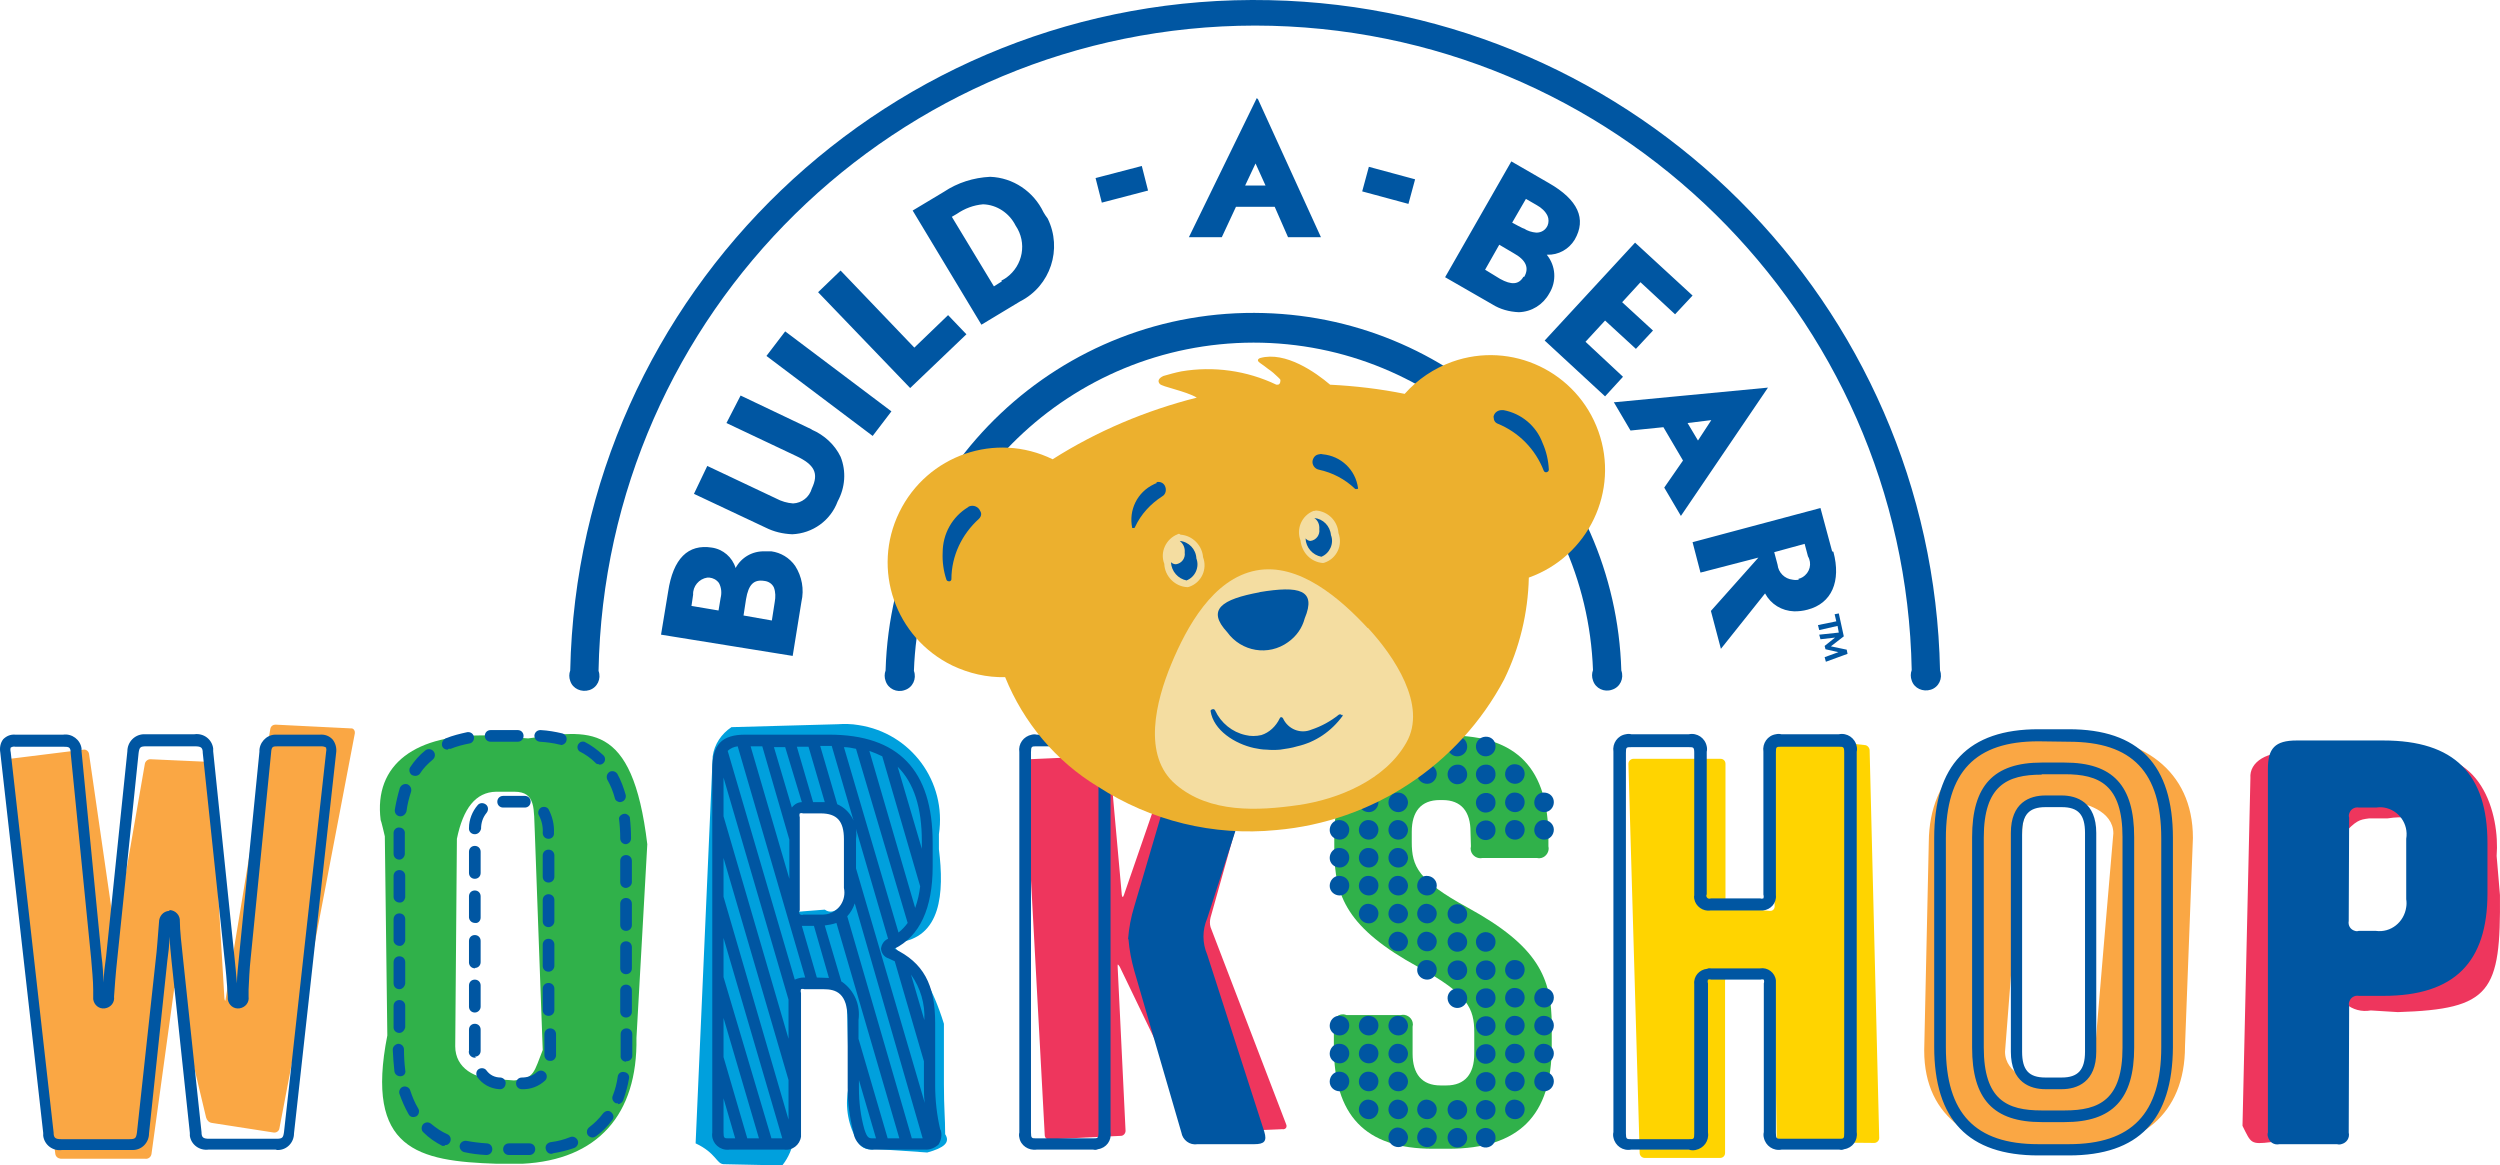
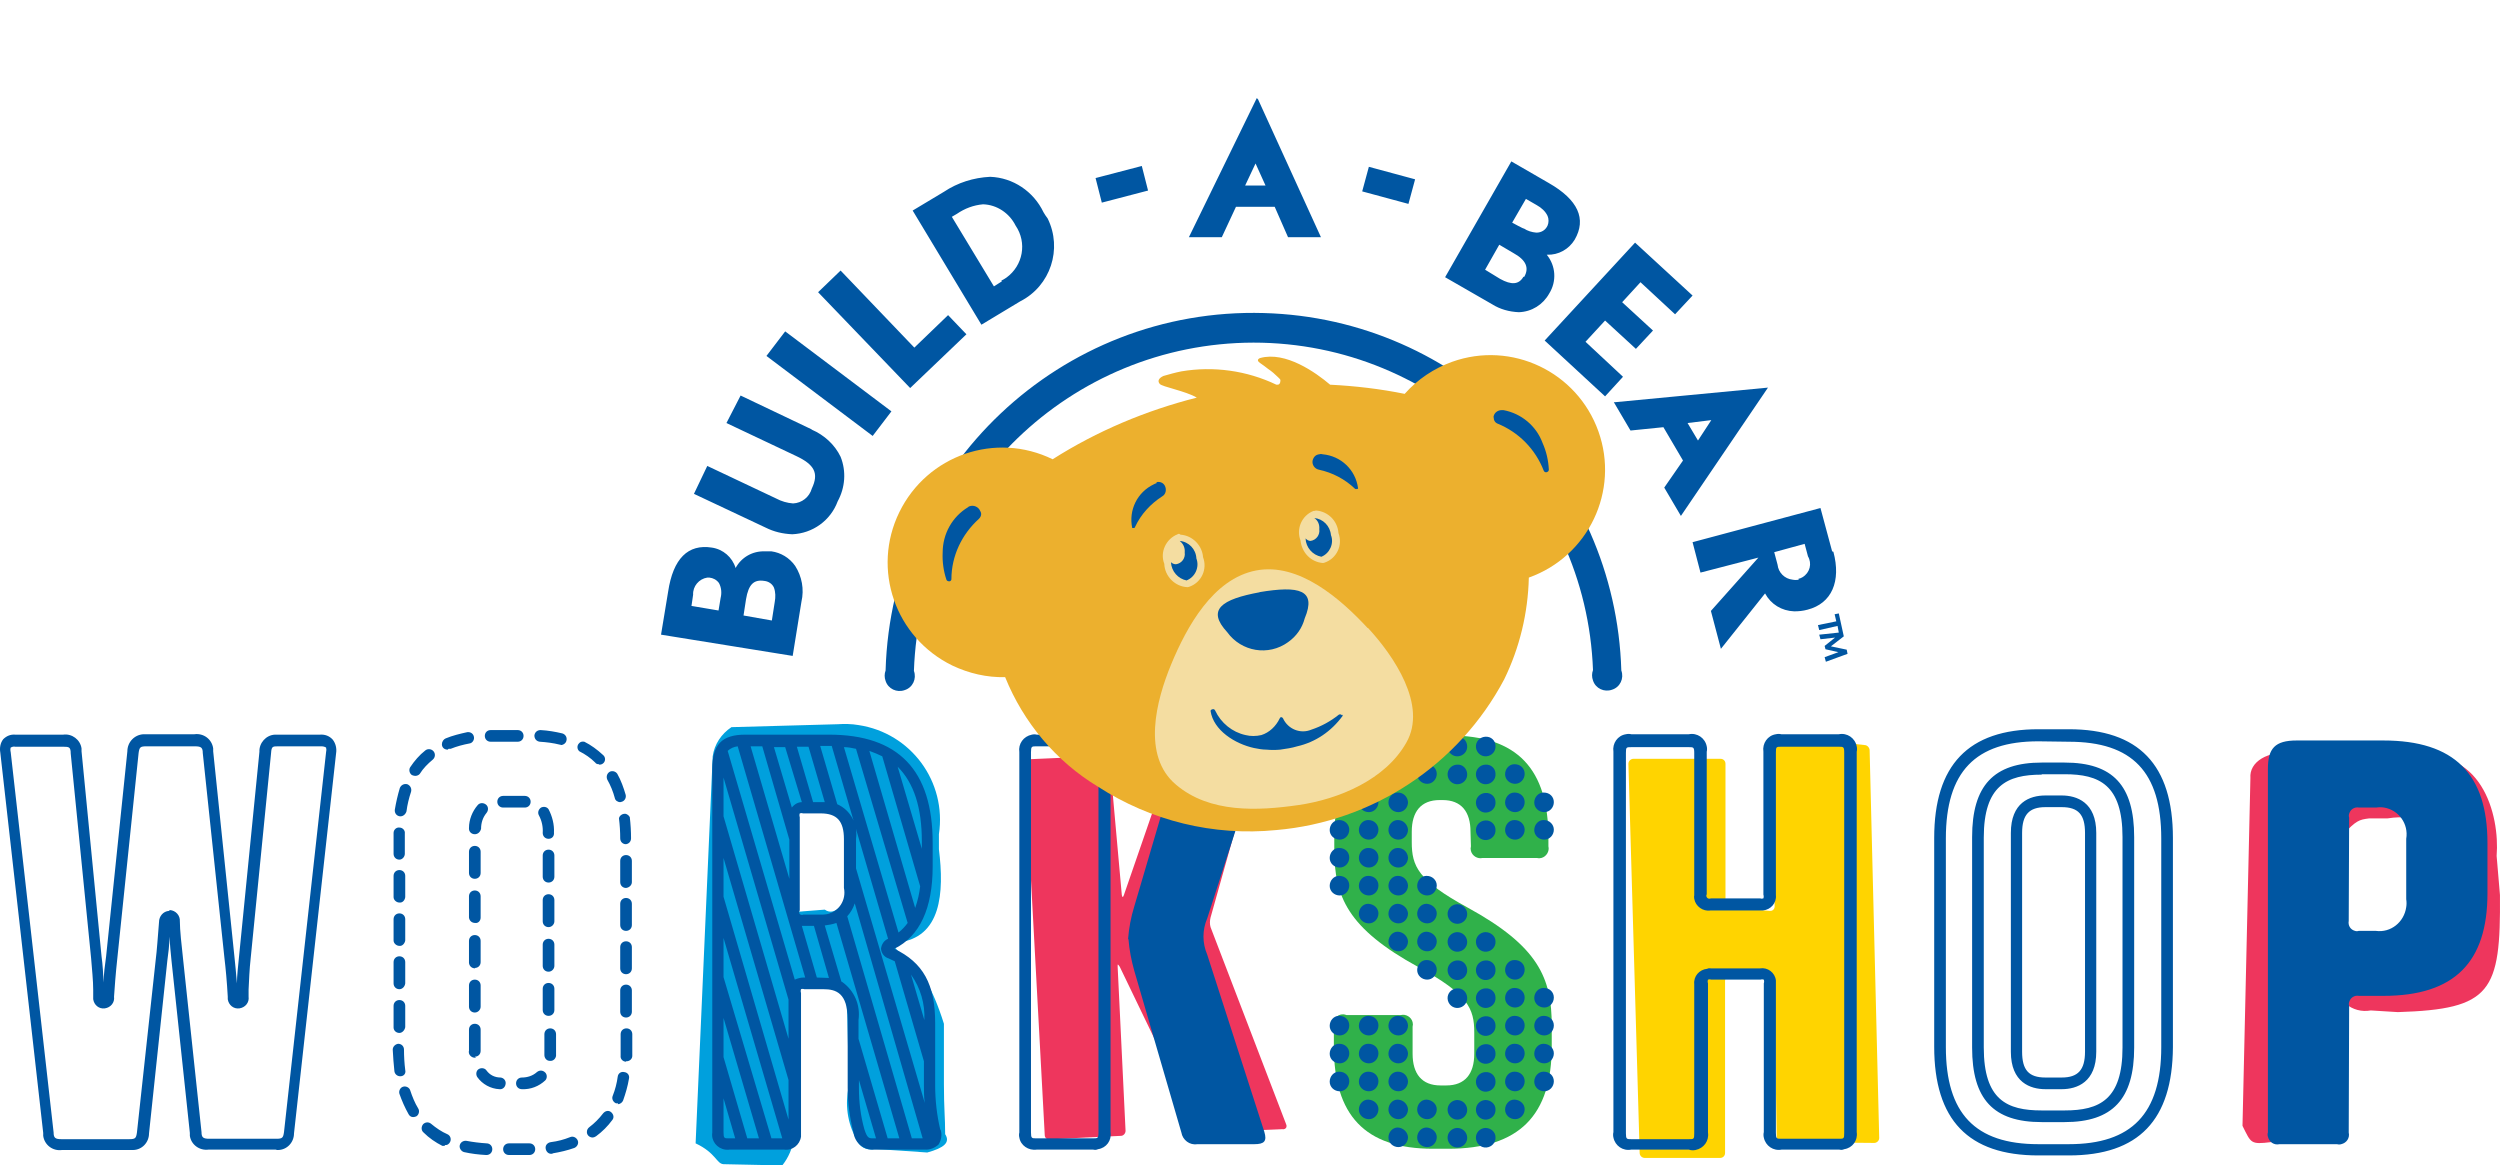
<svg xmlns="http://www.w3.org/2000/svg" version="1.1" id="layer" x="0px" y="0px" viewBox="0 0 600.08 279.74" style="enable-background:new 0 0 600.08 279.74;" xml:space="preserve">
  <style type="text/css">
	.st0{fill:#EE365D;}
	.st1{fill:#00A0DD;}
	.st2{fill:#30B14A;}
	.st3{fill:#FAA744;}
	.st4{fill:#FFD400;}
	.st5{fill:#0056A2;}
	.st6{fill:#ECB02E;}
	.st7{fill:#F4DDA1;}
</style>
  <g>
    <path class="st0" d="M562.37,200.34c3.2-3.4,3.9-3.6,6.3-3.9h4.4c7.8-1.2,10.9,1.8,10.3,7.3v15.1c0,3.8-3.1,6.8-6.9,6.8   c-1.1,0-2.2-0.3-3.1-0.8l-4.8,0.5c-2.7,0-6.4,0.4-5.9-1.8L562.37,200.34L562.37,200.34z M563.07,240.94c1.6,1.4,3.8,2,6,1.6   l6.5,0.4c22.4-0.7,24.7-4.8,24.5-28.1l-0.8-9.4c0.8-9.8-3.6-27.1-21.3-23.5l-27.2-1.2c-6.6-0.7-10.9,2.2-10.6,6l-1.9,83.5   c2.1,4.2,1.9,4.5,6.9,3.9l13.4-1.2c3.6-2,3.6-1.5,3.6-3.4L563.07,240.94L563.07,240.94z" />
    <path class="st1" d="M197.27,193.24c6.4,0.8,6.6,1.9,8,9.6l-0.3,8.9c-1.4,4.5-4.4,8.5-7,6.6l-5.1,0.4c-2,0.3-2.5-0.3-2.5-2.3   l-0.6-17.5c3.1-4.2,0.8-5.5,3-5.1C192.77,193.94,197.27,193.24,197.27,193.24z M222.57,276.64c4-1.1,5.6-2.4,4.3-4.4   c0-4-0.3-6.1-0.3-12v-14.5c-2.7-8.7-6.1-14.1-8.8-15.6c-4.1-3.1-3.6-3.9-2.4-3.9c10.6-1.1,11.3-11.9,10-22.4v-3.6   c1.9-12.6-6.7-24.3-19.3-26.2c-1.7-0.3-3.4-0.3-5.1-0.2l-25.4,0.7c-2.4,1.6-4.1,4.1-4.5,7l-4.1,92.9c4.9,2.3,5,4.9,6.7,5l14.1,0.3   c1.5-1.9,2.5-4.2,2.8-6.6l-0.6-30.7c0-6.9,0.4-6.4,2.9-6.7l5.1,0.4c6.5-0.6,4.9,2.5,5.4,7.3l0.4,17.2c-1,4.3-0.4,8.9,1.8,12.8   c0.6,1.8,2.4,2.8,4.3,2.4C210.07,275.74,222.57,276.64,222.57,276.64z" />
-     <path class="st2" d="M130.27,252.04c-2.1,5.2-1.9,6.9-6.9,7.3l-4-0.3c-5.3,0-10.1-2.6-10.1-7.9l0.4-49.8c1.5-7.3,4.5-11.2,9.4-11.3   h4.4c5.3,0,4.6,4.3,4.9,9.7C128.37,199.74,130.27,252.04,130.27,252.04z M92.37,200.74l0.6,47.8c-5.4,27.4,7.3,30.2,26.3,30.8h6.1   c18.1-0.9,27.7-11.8,27.4-30.2l2.6-46.5c-3.6-30-14.2-27.3-28.6-25.4l-9.3-0.7c-17.7-0.5-27.8,6.9-26.1,20.3   C91.47,196.84,92.37,200.74,92.37,200.74z" />
-     <path class="st3" d="M13.27,276.94c0.1,0.7,0.6,1.1,1.3,1.2h20.3c0.7,0.1,1.4-0.4,1.5-1.2l5.4-39.3c0-0.6,0.3-0.7,0.4,0l7.3,30.6   c0.2,0.7,0.7,1.2,1.4,1.3l14.8,2.3c0.6,0.1,1.3-0.3,1.4-1l18.1-94.8c0.1-0.5-0.2-1.1-0.7-1.2c-0.1,0-0.1,0-0.2,0l-18.1-0.9   c-0.7,0-1.2,0.4-1.3,1.1l-10.7,64.7c0,0.6-0.2,0.6-0.3,0l-3.3-55.7c-0.1-0.7-0.6-1.2-1.2-1.2l-13.3-0.6c-0.6,0-1.2,0.5-1.3,1.1   l-6.9,39.7c0,0.6-0.3,0.6-0.4,0l-6.1-42.1c-0.1-0.6-0.7-1.1-1.3-1l-17.7,2.2c-0.6,0.1-1.1,0.6-1,1.3L13.27,276.94z M507.27,200.04   c0-5.3-6.7-7.6-11.2-7.6h-3.8c-4.5,0-6.9,2.3-6.9,7.6l-4.1,52.4c0,5.3,6.5,7.6,10.9,7.6h3.8c4.5,0,6.9-2.3,6.9-7.6   C502.77,252.44,507.27,200.04,507.27,200.04z M490.37,176.54h7.3c16.1,0,28.7,8.1,28.7,24.6l-1.9,50c0,16.5-10.9,24.6-26.8,24.6   h-7.3c-16.1,0-28.5-7-28.5-23.6l1.1-50C463.07,185.84,474.37,176.54,490.37,176.54C490.47,176.54,490.37,176.54,490.37,176.54z" />
-     <path class="st0" d="M269.07,272.64c0.6,0,1.1-0.6,1.1-1.2l-1.9-39.4c0-0.7,0-0.7,0.5,0l18.7,38.8c0.3,0.6,1,1,1.7,1l18.6-0.8   c0.4,0.1,0.9-0.1,1-0.5c0.1-0.3,0-0.6-0.1-0.8l-18.1-47.2c-0.2-0.7-0.2-1.5,0-2.3l12.7-45.2c0.2-0.4,0-0.9-0.4-1   c-0.1-0.1-0.3-0.1-0.4,0l-17.7,0.8c-0.7,0.1-1.3,0.5-1.6,1.2l-13.4,38.8c-0.2,0.6-0.4,0.6-0.5,0l-2.9-32.3   c-0.1-0.7-0.6-1.1-1.3-1.1l-18,0.8c-0.6,0-1.1,0.6-1.1,1.2l4.8,89c0,0.7,0.6,1.2,1.3,1.1l0,0l0,0   C251.77,273.44,269.07,272.64,269.07,272.64z" />
+     <path class="st0" d="M269.07,272.64c0.6,0,1.1-0.6,1.1-1.2l-1.9-39.4c0-0.7,0-0.7,0.5,0l18.7,38.8c0.3,0.6,1,1,1.7,1l18.6-0.8   c0.4,0.1,0.9-0.1,1-0.5c0.1-0.3,0-0.6-0.1-0.8l-18.1-47.2c-0.2-0.7-0.2-1.5,0-2.3l12.7-45.2c0.2-0.4,0-0.9-0.4-1   c-0.1-0.1-0.3-0.1-0.4,0l-17.7,0.8c-0.7,0.1-1.3,0.5-1.6,1.2l-13.4,38.8c-0.2,0.6-0.4,0.6-0.5,0l-2.9-32.3   c-0.1-0.7-0.6-1.1-1.3-1.1l-18,0.8c-0.6,0-1.1,0.6-1.1,1.2l4.8,89c0,0.7,0.6,1.2,1.3,1.1l0,0   C251.77,273.44,269.07,272.64,269.07,272.64z" />
    <path class="st4" d="M426.47,272.94c0,0.7,0.6,1.2,1.2,1.2l22.2,0.2c0.6,0,1.2-0.5,1.2-1.2l0,0l-2.3-93c0-0.7-0.6-1.3-1.2-1.3   l-20.8-2.3c-0.6-0.1-1.1,0.3-1.2,0.9c0,0.1,0,0.1,0,0.2l0.4,39.9c0,0.6-0.4,1.1-1,1.1c-0.1,0-0.1,0-0.2,0l-9.4-0.8   c-0.7-0.1-1.2-0.6-1.2-1.3v-33.2c0-0.7-0.5-1.2-1.2-1.2l0,0h-20.9c-0.6,0-1.2,0.5-1.2,1.2l0,0l2.7,93.4c0,0.7,0.6,1.2,1.2,1.2h18.1   c0.7,0,1.2-0.5,1.2-1.2l0,0v-41.3c0-0.6,0.4-1.1,1-1.1c0.1,0,0.1,0,0.2,0l9.4,0.8c0.7,0.1,1.2,0.6,1.2,1.3L426.47,272.94z" />
    <path class="st2" d="M352.97,199.64c0-4.8-2.2-7.6-6.7-7.6h-0.7c-4.5,0-6.7,2.8-6.7,7.6v2.5c0,5.8,1.5,9.2,13.4,15.7   c17,9.3,20.2,16.9,20.2,28.3v5c0,16.5-7.7,24.6-24.9,24.6h-3.6c-16.4,0-23.8-8.1-23.8-24.6v-4.8c-0.3-1.2,0.4-2.5,1.6-2.8   c0.5-0.1,0.9-0.1,1.4,0.1h13.1c1.2-0.3,2.5,0.5,2.8,1.7c0.1,0.4,0.1,0.7,0,1.1v6.5c0,4.8,2.2,7.6,6.7,7.6h1.4   c4.5,0,6.7-2.8,6.7-7.6v-5.1c0-5.8-1.5-9.2-13.4-15.7c-17-9.3-20.2-16.9-20.2-28.3v-2.7c0-16.5,7.7-24.6,24.9-24.6h2.7   c16.4,0,23.8,8.1,23.8,24.6v2c0.3,1.2-0.5,2.5-1.7,2.8c-0.4,0.1-0.7,0.1-1.1,0h-13c-1.2,0.3-2.5-0.5-2.8-1.7   c-0.1-0.4-0.1-0.7,0-1.1L352.97,199.64C352.97,199.54,352.97,199.64,352.97,199.64z" />
    <path class="st5" d="M490.97,193.74c-3.9,0-5.6,1.8-5.6,6.2v52.5c0,4.4,1.6,6.2,5.6,6.2h3.9c3.9,0,5.6-1.8,5.6-6.2v-52.5   c0-4.4-1.6-6.2-5.6-6.2H490.97z M494.87,261.44h-3.9c-3.6,0-8.3-1.6-8.3-9v-52.5c0-7.3,4.5-9,8.3-9h3.9c3.6,0,8.3,1.6,8.3,9v52.5   C503.17,259.74,498.57,261.44,494.87,261.44z M490.07,185.94c-8.3,0-13.9,2.6-13.9,15.1v50.4c0,12.6,5.6,15.1,13.9,15.1h5.5   c8.4,0,13.9-2.6,13.9-15.1v-50.5c0-12.6-5.6-15.1-13.9-15.1h-5.5V185.94z M495.67,269.34h-5.6c-11.6,0-16.7-5.5-16.7-17.9v-50.5   c0-12.4,5.2-17.9,16.7-17.9h5.5c11.6,0,16.7,5.5,16.7,17.9v50.5c0,12.4-5.2,17.9-16.7,17.9H495.67L495.67,269.34z M489.27,177.94   c-15.1,0-22.2,7.3-22.2,23.3v50.1c0,15.9,7,23.3,22.2,23.3h7.3c15.1,0,22.2-7.3,22.2-23.3v-50.1c0-15.9-6.9-23.2-22.2-23.2   L489.27,177.94C489.27,178.04,489.27,177.94,489.27,177.94z M496.57,277.34h-7.3c-16.8,0-25-8.5-25-26.1v-50.1   c0-17.5,8.2-26.1,25-26.1h7.3c16.8,0,25,8.5,25,26.1v50.2C521.47,268.84,513.37,277.34,496.57,277.34L496.57,277.34z M40.77,218.44   c1.4,0.1,2.5,1.3,2.4,2.7c0,2,0.4,5.7,0.8,9.3l4.4,41.3c0,1.3,0.4,1.6,1.9,1.6h16c1.5,0,1.7-0.2,1.9-1.6l10.1-91.2   c0.1-0.4,0.1-0.7,0-1.1c-0.3-0.2-0.7-0.3-1.1-0.3h-10.4c-1.3,0-1.6,0-1.7,1.6l-4.9,49.3c-0.3,2.6-0.4,5.5-0.5,7.5v1.7   c0.2,1.4-0.8,2.6-2.2,2.8s-2.6-0.8-2.8-2.2c0-0.2,0-0.4,0-0.6c-0.2-3.6-0.5-6.8-0.8-9.3l-5.2-49.2c0-1.3-0.4-1.6-1.9-1.6h-11.6   c-1.5,0-1.7,0.2-1.9,1.6l-5.1,49.2c-0.4,3.6-0.7,7.7-0.8,9.3c0.2,1.4-0.8,2.6-2.2,2.8c-1.4,0.2-2.6-0.8-2.8-2.2c0-0.2,0-0.4,0-0.6   v-1.6c0-2.3-0.3-5-0.5-7.6l-4.9-49.2c0-1.5-0.4-1.6-1.7-1.6H3.67c-0.4-0.1-0.7,0-1.1,0.2c-0.1,0.3-0.1,0.7,0,1.1l10.3,91.3   c0,1.3,0.4,1.6,1.9,1.6h16.2c1.5,0,1.7-0.2,1.9-1.6l4.5-41.4c0.3-2.3,0.5-5.5,0.8-9.1c0-1.4,1-2.6,2.4-2.7 M66.17,275.94h-16.1   c-2.2,0.3-4.2-1.2-4.5-3.3c0-0.2,0-0.5,0-0.7l-4.4-41.3c-0.2-2-0.4-4-0.5-5.8c0,2.2-0.3,4.1-0.5,5.7l-4.4,41.5c0,2.2-1.7,4-3.9,4   c-0.2,0-0.4,0-0.6,0h-16.4c-2.2,0.3-4.2-1.2-4.5-3.4c0-0.2,0-0.4,0-0.7l-10.3-91.3c-0.2-1.1,0-2.3,0.7-3.2c0.8-0.8,1.8-1.2,2.9-1.1   h11.5c2.1-0.3,4.1,1.2,4.4,3.3l0,0c0,0.2,0,0.5,0,0.7l4.8,49.2c0.3,2.1,0.4,4.4,0.5,6.3c0-1.9,0.3-4.1,0.6-6.3l5.1-49.2   c0-2.2,1.7-4,3.9-4.1c0.2,0,0.4,0,0.6,0h11.6c2.2-0.3,4.2,1.2,4.5,3.4c0,0.2,0,0.4,0,0.7l5.1,49.3c0.2,1.8,0.4,4,0.6,6.4   c0-1.9,0.3-4.2,0.5-6.4l4.9-49.2c-0.1-2.1,1.6-4,3.7-4.1c0.2,0,0.5,0,0.7,0h10.1c1.2-0.1,2.3,0.3,3.1,1.2c0.7,0.9,1,2.1,0.8,3.3   l-10.1,91.2c0,2.2-1.7,4-3.9,4C66.57,276.04,66.37,276.04,66.17,275.94 M117.77,178.04c-0.8,0-1.4-0.6-1.4-1.4s0.6-1.4,1.4-1.4h6.5   c0.8,0,1.4,0.6,1.4,1.4s-0.6,1.4-1.4,1.4H117.77z M134.57,178.74h-0.2c-1.6-0.4-3.2-0.6-4.8-0.7c-0.8-0.1-1.3-0.7-1.3-1.5   c0.1-0.8,0.7-1.3,1.5-1.3l0,0c1.8,0.1,3.5,0.4,5.2,0.8c0.7,0.2,1.2,0.9,1,1.7c-0.1,0.6-0.7,1.1-1.4,1.1l0,0V178.74z M107.47,179.94   c-0.8,0-1.4-0.5-1.4-1.3c0-0.6,0.4-1.2,0.9-1.4c1.7-0.7,3.4-1.1,5.2-1.5c0.8-0.1,1.5,0.4,1.6,1.2c0.1,0.7-0.4,1.4-1,1.5   c-1.6,0.3-3.1,0.7-4.6,1.3c-0.2,0-0.3,0-0.5,0C107.57,179.84,107.47,179.94,107.47,179.94z M143.77,183.44c-0.4,0-0.7-0.1-0.9-0.4   c-1.1-1.1-2.4-2-3.8-2.7c-0.6-0.5-0.6-1.4-0.1-1.9c0.3-0.4,0.8-0.5,1.3-0.4c1.6,0.8,3.1,1.9,4.5,3.2c0.6,0.5,0.6,1.4,0.1,1.9   c-0.3,0.3-0.6,0.4-1,0.4C143.77,183.54,143.77,183.44,143.77,183.44z M99.67,186.24c-0.3,0-0.5-0.1-0.8-0.2   c-0.6-0.4-0.8-1.3-0.4-1.9l0,0l0,0c1-1.5,2.2-2.9,3.6-4c0.6-0.5,1.5-0.4,2,0.2s0.4,1.5-0.2,2c-1.2,1-2.3,2.1-3.1,3.4   C100.57,186.04,100.07,186.24,99.67,186.24L99.67,186.24z M148.87,192.54c-0.6,0-1.2-0.4-1.3-1c-0.4-1.5-1-3-1.8-4.4   c-0.3-0.7-0.1-1.5,0.6-1.9c0.6-0.3,1.4-0.1,1.8,0.5c0.9,1.6,1.5,3.3,2,5c0.2,0.7-0.2,1.5-0.9,1.7L148.87,192.54L148.87,192.54z    M96.17,195.94h-0.2c-0.8-0.1-1.3-0.8-1.2-1.6c0.3-1.8,0.7-3.5,1.2-5.2c0.3-0.7,1-1.1,1.8-0.9c0.7,0.3,1.1,1,0.9,1.8l0,0   c-0.5,1.5-0.9,3.1-1.1,4.7C97.37,195.44,96.77,195.94,96.17,195.94C96.07,195.94,96.17,195.94,96.17,195.94z M150.27,202.64   c-0.8,0-1.4-0.6-1.4-1.4l0,0l0,0c0-1.6-0.1-3.2-0.3-4.8c0.1-0.7,0.9-1.2,1.6-1.1c0.4,0.1,0.8,0.4,1,0.8c0.2,1.7,0.3,3.4,0.3,5.1   c0,0.8-0.6,1.4-1.4,1.4C150.07,202.64,150.27,202.64,150.27,202.64z M95.87,206.34c-0.8,0-1.4-0.6-1.4-1.4l0,0v-5   c0-0.8,0.7-1.4,1.4-1.3c0.8,0,1.4,0.7,1.3,1.4v4.9C97.17,205.64,96.57,206.34,95.87,206.34z M150.27,213.14c-0.8,0-1.4-0.6-1.4-1.4   l0,0v-5.1c0-0.8,0.6-1.4,1.4-1.4c0.8,0,1.4,0.6,1.4,1.4v5.1C151.67,212.44,151.07,213.04,150.27,213.14   C150.27,213.04,150.27,213.14,150.27,213.14z M95.87,216.64c-0.7,0-1.4-0.6-1.4-1.3v-5.1c0-0.8,0.6-1.4,1.4-1.4s1.4,0.6,1.4,1.4   v5.1C97.17,216.14,96.57,216.74,95.87,216.64C95.87,216.74,95.87,216.64,95.87,216.64z M150.27,223.44c-0.8,0-1.4-0.6-1.4-1.4v-5.1   c0-0.8,0.6-1.4,1.4-1.4c0.8,0,1.4,0.6,1.4,1.4v5.1C151.67,222.84,151.07,223.44,150.27,223.44L150.27,223.44z M95.87,227.04   c-0.7,0-1.4-0.6-1.4-1.3v-5.1c0-0.8,0.6-1.4,1.4-1.4s1.4,0.6,1.4,1.4v5.1C97.17,226.44,96.57,227.14,95.87,227.04   C95.87,227.14,95.87,227.04,95.87,227.04z M150.27,233.84c-0.8,0-1.4-0.6-1.4-1.4v-5.1c0-0.8,0.6-1.4,1.4-1.4   c0.8,0,1.4,0.6,1.4,1.4v5.1C151.67,233.24,151.07,233.84,150.27,233.84z M95.87,237.44c-0.8,0-1.4-0.6-1.4-1.4v-5.1   c0-0.8,0.6-1.4,1.4-1.4s1.4,0.6,1.4,1.4v5.1C97.17,236.84,96.57,237.44,95.87,237.44L95.87,237.44z M150.27,244.24   c-0.8,0-1.4-0.6-1.4-1.4v-5.1c0-0.8,0.6-1.4,1.4-1.4c0.8,0,1.4,0.6,1.4,1.4v5.1C151.67,243.64,151.07,244.24,150.27,244.24   L150.27,244.24z M95.87,247.94c-0.8,0-1.4-0.6-1.4-1.3l0,0v-5.2c0-0.8,0.6-1.4,1.4-1.4s1.4,0.6,1.4,1.4v5.1   C97.17,247.24,96.57,247.94,95.87,247.94L95.87,247.94z M150.27,254.84c-0.8,0-1.4-0.7-1.3-1.4l0,0v-5.2c0-0.8,0.6-1.4,1.4-1.4   c0.8,0,1.4,0.6,1.4,1.4v5.2c0,0.7-0.6,1.3-1.4,1.3C150.27,254.64,150.27,254.84,150.27,254.84z M96.07,258.34   c-0.7,0-1.3-0.5-1.4-1.2c-0.2-1.7-0.3-3.5-0.4-5.2c0-0.7,0.6-1.3,1.3-1.4c0.8,0,1.4,0.6,1.4,1.4c0,1.6,0.1,3.3,0.3,4.9   C97.47,257.64,96.97,258.34,96.07,258.34L96.07,258.34L96.07,258.34L96.07,258.34z M148.37,264.84h-0.5c-0.7-0.3-1.1-1.1-0.8-1.8   c0.6-1.5,1-3.1,1.2-4.6c0.1-0.8,0.8-1.3,1.6-1.1c0.8,0.1,1.3,0.8,1.1,1.6l0,0c-0.3,1.8-0.8,3.5-1.4,5.2c-0.2,0.5-0.7,0.9-1.3,0.9   C148.37,264.94,148.37,264.84,148.37,264.84z M99.17,268.14c-0.5,0-0.9-0.3-1.1-0.7c-0.9-1.6-1.6-3.2-2.2-4.9   c-0.2-0.7,0.2-1.5,0.9-1.7s1.5,0.2,1.7,0.9c0.5,1.5,1.1,3,1.9,4.3c0.4,0.6,0.2,1.5-0.4,1.9C99.77,268.04,99.47,268.14,99.17,268.14   L99.17,268.14z M142.27,273.04c-0.8,0-1.4-0.6-1.4-1.3c0-0.5,0.2-0.9,0.6-1.2c1.2-0.9,2.3-2,3.3-3.3c0.5-0.6,1.3-0.8,1.9-0.3   c0.6,0.5,0.8,1.3,0.3,1.9c-1.1,1.5-2.4,2.8-3.9,3.9C142.77,272.94,142.47,273.04,142.27,273.04   C142.17,273.04,142.27,273.04,142.27,273.04z M106.77,275.04c-0.2,0-0.4,0-0.6,0c-1.6-0.8-3.2-1.9-4.5-3.2c-0.6-0.5-0.6-1.4-0.1-2   c0.5-0.5,1.3-0.6,1.9-0.1c1.2,1,2.5,1.9,3.9,2.5c0.7,0.3,1,1.1,0.7,1.8c-0.2,0.5-0.7,0.9-1.3,0.8L106.77,275.04z M132.47,276.94   c-0.8,0.1-1.4-0.5-1.5-1.3s0.5-1.4,1.3-1.5c1.6-0.2,3.1-0.6,4.6-1.2c0.7-0.3,1.5,0.1,1.8,0.8c0.3,0.7-0.1,1.5-0.8,1.8   c-1.7,0.6-3.4,1-5.2,1.3C132.67,276.94,132.47,276.94,132.47,276.94z M116.67,277.24c-1.8-0.1-3.5-0.3-5.3-0.7   c-0.7-0.2-1.2-1-1-1.7s0.9-1.1,1.6-1c1.6,0.3,3.2,0.5,4.8,0.6c0.8,0,1.4,0.6,1.4,1.4s-0.6,1.4-1.4,1.4L116.67,277.24L116.67,277.24   z M126.57,277.24h-4.4c-0.8,0-1.4-0.6-1.4-1.4s0.6-1.4,1.4-1.4h4.9c0.8,0,1.4,0.6,1.4,1.4s-0.6,1.4-1.4,1.4h-0.7H126.57z    M125.87,193.84h-5.1c-0.8,0-1.4-0.6-1.4-1.4s0.6-1.4,1.4-1.4h5.2c0.8,0,1.4,0.6,1.4,1.4s-0.6,1.4-1.4,1.4 M113.97,200.24   c-0.8,0-1.4-0.6-1.4-1.3c0-0.1,0-0.1,0-0.2c0-2,0.8-4,2.1-5.5c0.5-0.6,1.4-0.6,2-0.1s0.6,1.4,0.1,2l0,0c-0.9,1.1-1.3,2.4-1.3,3.8   C115.27,199.74,114.67,200.24,113.97,200.24 M131.67,201.34c-0.8,0-1.4-0.6-1.4-1.4l0,0c0.1-1.4-0.2-2.9-0.9-4.2   c-0.4-0.7-0.1-1.5,0.5-1.9c0.6-0.3,1.4-0.2,1.8,0.4c0.9,1.7,1.4,3.7,1.3,5.6C133.07,200.74,132.47,201.34,131.67,201.34    M113.97,210.94c-0.8,0-1.4-0.6-1.4-1.4l0,0v-5.1c0-0.8,0.6-1.4,1.4-1.4c0.8,0,1.4,0.6,1.4,1.4v5.1   C115.37,210.34,114.77,210.94,113.97,210.94 M131.67,211.84c-0.8,0-1.4-0.6-1.4-1.4l0,0v-5.1c0-0.8,0.6-1.4,1.4-1.4   c0.8,0,1.4,0.6,1.4,1.4v5.1C133.07,211.24,132.47,211.84,131.67,211.84 M114.07,221.54c-0.8,0-1.4-0.5-1.5-1.3l0,0v-5.1   c0-0.8,0.6-1.4,1.4-1.4c0.8,0,1.4,0.6,1.4,1.4v5.1C115.37,221.04,114.77,221.64,114.07,221.54 M131.67,222.54   c-0.8,0-1.4-0.6-1.4-1.4l0,0v-5.1c0-0.8,0.6-1.4,1.4-1.4c0.8,0,1.4,0.6,1.4,1.4v5.1C133.07,221.84,132.47,222.54,131.67,222.54    M114.07,232.44c-0.8,0-1.4-0.5-1.5-1.3c0-0.1,0-0.1,0-0.2v-5.1c0-0.8,0.6-1.4,1.4-1.4c0.8,0,1.4,0.6,1.4,1.4l0,0v5.1   c0,0.8-0.6,1.4-1.4,1.4 M131.67,233.24c-0.8,0-1.4-0.6-1.4-1.4v-5.1c0-0.8,0.6-1.4,1.4-1.4c0.8,0,1.4,0.6,1.4,1.4v5.1   C133.07,232.54,132.47,233.24,131.67,233.24 M113.97,243.04c-0.8,0-1.4-0.6-1.4-1.4v-5.1c0-0.8,0.6-1.4,1.4-1.4   c0.8,0,1.4,0.6,1.4,1.4v5.1C115.37,242.34,114.77,243.04,113.97,243.04 M131.67,243.84c-0.8,0-1.4-0.6-1.4-1.4v-5.1   c0-0.8,0.6-1.4,1.4-1.4c0.8,0,1.4,0.6,1.4,1.4v5.1C133.07,243.24,132.47,243.84,131.67,243.84 M114.27,253.84   c-0.7,0.2-1.5-0.3-1.7-1c0-0.2-0.1-0.4,0-0.6v-5.1c0-0.8,0.6-1.4,1.4-1.4c0.8,0,1.4,0.6,1.4,1.4v5.1c0,0.8-0.6,1.4-1.4,1.4    M131.97,254.64c-0.8,0-1.3-0.7-1.3-1.4l0,0v-5c0-0.8,0.6-1.4,1.4-1.4c0.8,0,1.4,0.6,1.4,1.4v5.2   C133.37,254.14,132.77,254.74,131.97,254.64 M119.87,261.44c-2.1-0.1-4.1-1.2-5.3-2.9c-0.4-0.6-0.3-1.5,0.3-1.9s1.5-0.3,1.9,0.3   c0.8,1.1,2,1.7,3.4,1.7c0.8,0.1,1.3,0.8,1.2,1.5C121.27,261.04,120.57,261.54,119.87,261.44 M125.27,261.44c-0.8,0-1.4-0.6-1.4-1.4   s0.6-1.4,1.4-1.4c1.3,0,2.6-0.4,3.6-1.3c0.6-0.5,1.4-0.5,2,0.1c0.5,0.5,0.5,1.4,0,1.9C129.37,260.74,127.37,261.54,125.27,261.44    M410.67,232.44h11.8c1.8-0.3,3.6,1,3.8,2.9c0,0.3,0,0.5,0,0.8v35.8c0,1.4,0.2,1.4,1.3,1.4h13.8c1.2,0,1.3,0,1.3-1.4v-91.3   c0-1.4-0.2-1.4-1.3-1.4h-13.8c-1.2,0-1.3,0-1.3,1.4v34.2c0.2,1.9-1.2,3.5-3.1,3.7c-0.3,0-0.5,0-0.8,0h-11.8c-1.8,0.3-3.6-1-3.9-2.8   c0-0.3-0.1-0.5,0-0.8v-34.2c0-1.4-0.2-1.4-1.3-1.4h-13.8c-1.2,0-1.3,0-1.3,1.4v91.3c0,1.4,0.2,1.4,1.3,1.4h13.8   c1.2,0,1.3,0,1.3-1.4v-35.8c-0.2-1.9,1.2-3.5,3.1-3.7C410.17,232.34,410.37,232.44,410.67,232.44 M441.47,275.94h-13.8   c-2,0.4-3.9-0.9-4.3-2.9c-0.1-0.4-0.1-0.9,0-1.3v-35.7c0.1-0.3,0.1-0.6,0-0.9c-0.3-0.1-0.5-0.1-0.8,0h-11.8c-0.3-0.1-0.5-0.1-0.8,0   c-0.1,0.3-0.1,0.6,0,0.9v35.8c0.3,2-1,3.8-3,4.2c-0.5,0.1-1.1,0.1-1.6-0.1h-13.8c-2,0.4-3.9-0.9-4.3-2.9c-0.1-0.4-0.1-0.9,0-1.3   v-91.3c-0.3-2,1-3.9,3-4.2c0.4-0.1,0.9-0.1,1.3,0h13.8c2-0.4,3.9,0.9,4.3,2.9c0.1,0.4,0.1,0.9,0,1.3v34.2c-0.2,0.3-0.1,0.8,0.3,1   c0.2,0.1,0.5,0.1,0.7,0h11.8c0.3,0.1,0.5,0.1,0.8,0c0.1-0.3,0.1-0.6,0-0.9v-34.3c-0.3-2,1-3.9,3-4.2c0.4-0.1,0.9-0.1,1.3,0h13.8   c2-0.4,3.9,0.9,4.3,2.9c0.1,0.4,0.1,0.9,0,1.3v91.3c0.3,2-1,3.8-3,4.1C442.27,276.04,441.87,276.04,441.47,275.94 M563.77,221.04   c-0.2,1.1,0.4,2.1,1.5,2.4c0.3,0.1,0.6,0.1,0.9,0h4.1c3.6,0.5,6.8-2.1,7.3-5.7c0.1-0.6,0.1-1.3,0-1.9v-14.5   c0.6-3.6-1.8-6.9-5.3-7.5c-0.6-0.1-1.3-0.1-1.9,0h-4.1c-1.1-0.2-2.1,0.4-2.4,1.5c-0.1,0.3-0.1,0.6,0,0.9L563.77,221.04   C563.87,221.04,563.77,221.04,563.77,221.04z M563.77,271.84c0.3,1.3-0.5,2.5-1.8,2.8c-0.3,0.1-0.7,0.1-1,0h-13.8   c-1.3,0.3-2.5-0.5-2.8-1.8c-0.1-0.3-0.1-0.7,0-1v-87.3c0-4.9,1.7-6.8,6.9-6.8h20.8c17.1,0,25,8.1,25,24.6v12.1   c0,16.5-7.9,24.6-25,24.6h-5.8c-1.1-0.2-2.1,0.4-2.4,1.5c-0.1,0.3-0.1,0.6,0,0.9L563.77,271.84L563.77,271.84z M337.97,179.04   c0,1.3-1,2.4-2.3,2.4s-2.4-1-2.4-2.3s1-2.4,2.2-2.4h0.1C336.87,176.74,337.87,177.74,337.97,179.04L337.97,179.04 M344.87,179.04   c0,1.3-1,2.4-2.3,2.4s-2.4-1-2.4-2.3s1-2.4,2.2-2.4h0.1C343.77,176.74,344.87,177.74,344.87,179.04L344.87,179.04 M352.17,179.04   c0.1,1.3-0.9,2.4-2.2,2.5c-1.3,0.1-2.4-0.9-2.5-2.2c-0.1-1.3,0.9-2.4,2.2-2.5l0,0h0.1C351.07,176.74,352.07,177.74,352.17,179.04   L352.17,179.04 M358.97,179.04c0.1,1.3-0.9,2.4-2.2,2.5c-1.3,0.1-2.4-0.9-2.5-2.2c-0.1-1.3,0.9-2.4,2.2-2.5l0,0h0.1   C357.87,176.74,358.97,177.74,358.97,179.04L358.97,179.04 M337.97,185.74c0,1.3-1,2.4-2.3,2.4s-2.4-1-2.4-2.3s1-2.4,2.2-2.4h0.1   C336.87,183.44,337.87,184.44,337.97,185.74L337.97,185.74 M344.87,185.74c0,1.3-1,2.4-2.3,2.4s-2.4-1-2.4-2.3s1-2.4,2.2-2.4h0.1   C343.77,183.44,344.87,184.44,344.87,185.74L344.87,185.74 M352.17,185.74c0.1,1.3-0.9,2.4-2.2,2.5c-1.3,0.1-2.4-0.9-2.5-2.2   c-0.1-1.3,0.9-2.4,2.2-2.5l0,0h0.1C351.07,183.44,352.07,184.44,352.17,185.74L352.17,185.74 M358.97,185.74   c0.1,1.3-0.9,2.4-2.2,2.5c-1.3,0.1-2.4-0.9-2.5-2.2c-0.1-1.3,0.9-2.4,2.2-2.5l0,0h0.1C357.87,183.44,358.97,184.44,358.97,185.74   L358.97,185.74 M365.97,185.74c0,1.3-1,2.4-2.3,2.4s-2.4-1-2.4-2.3s1-2.4,2.2-2.4h0.1C364.97,183.44,365.97,184.44,365.97,185.74   L365.97,185.74 M323.87,192.54c0,1.3-1,2.4-2.3,2.4s-2.4-1-2.4-2.3s1-2.4,2.2-2.4h0.1C322.87,190.24,323.87,191.24,323.87,192.54   L323.87,192.54 M330.87,192.54c0,1.3-1,2.4-2.3,2.4s-2.4-1-2.4-2.3s1-2.4,2.2-2.4h0.1C329.87,190.24,330.87,191.24,330.87,192.54   L330.87,192.54 M337.97,192.54c0,1.3-1,2.4-2.3,2.4s-2.4-1-2.4-2.3s1-2.4,2.2-2.4h0.1C336.87,190.24,337.87,191.24,337.97,192.54   L337.97,192.54 M358.97,192.54c0.1,1.3-0.9,2.4-2.2,2.5c-1.3,0.1-2.4-0.9-2.5-2.2c-0.1-1.3,0.9-2.4,2.2-2.5l0,0h0.1   C357.87,190.24,358.97,191.24,358.97,192.54L358.97,192.54 M365.97,192.54c0,1.3-1,2.4-2.3,2.4s-2.4-1-2.4-2.3s1-2.4,2.2-2.4h0.1   C364.97,190.24,365.97,191.24,365.97,192.54L365.97,192.54 M372.97,192.54c0,1.3-1,2.4-2.3,2.4s-2.4-1-2.4-2.3s1-2.4,2.2-2.4h0.1   C371.97,190.24,372.97,191.24,372.97,192.54L372.97,192.54 M323.87,199.14c0,1.3-1,2.4-2.3,2.4s-2.4-1-2.4-2.3s1-2.4,2.2-2.4h0.1   C322.87,196.84,323.87,197.94,323.87,199.14L323.87,199.14 M330.87,199.14c0,1.3-1,2.4-2.3,2.4s-2.4-1-2.4-2.3s1-2.4,2.2-2.4h0.1   C329.87,196.84,330.87,197.94,330.87,199.14L330.87,199.14 M337.97,199.14c0,1.3-1,2.4-2.3,2.4s-2.4-1-2.4-2.3s1-2.4,2.2-2.4h0.1   C336.87,196.84,337.87,197.94,337.97,199.14L337.97,199.14 M358.97,199.14c0.1,1.3-0.9,2.4-2.2,2.5c-1.3,0.1-2.4-0.9-2.5-2.2l0,0   c-0.1-1.3,0.9-2.4,2.2-2.5l0,0h0.1C357.87,196.84,358.97,197.94,358.97,199.14L358.97,199.14 M365.97,199.14c0,1.3-1,2.4-2.3,2.4   s-2.4-1-2.4-2.3s1-2.4,2.2-2.4h0.1C364.97,196.84,365.97,197.94,365.97,199.14L365.97,199.14 M372.97,199.14c0,1.3-1,2.4-2.3,2.4   s-2.4-1-2.4-2.3s1-2.4,2.2-2.4h0.1C371.97,196.84,372.97,197.94,372.97,199.14L372.97,199.14 M323.87,205.84c0,1.3-1,2.4-2.3,2.4   s-2.4-1-2.4-2.3s1-2.4,2.2-2.4h0.1C322.87,203.54,323.87,204.54,323.87,205.84L323.87,205.84 M330.87,205.84c0,1.3-1,2.4-2.3,2.4   s-2.4-1-2.4-2.3s1-2.4,2.2-2.4h0.1C329.87,203.54,330.87,204.54,330.87,205.84L330.87,205.84 M337.97,205.84c0,1.3-1,2.4-2.3,2.4   s-2.4-1-2.4-2.3s1-2.4,2.2-2.4h0.1C336.87,203.54,337.87,204.54,337.97,205.84L337.97,205.84 M323.87,212.54c0,1.3-1,2.4-2.3,2.4   s-2.4-1-2.4-2.3s1-2.4,2.2-2.4h0.1C322.87,210.24,323.87,211.24,323.87,212.54L323.87,212.54 M330.87,212.54c0,1.3-1,2.4-2.3,2.4   s-2.4-1-2.4-2.3s1-2.4,2.2-2.4h0.1C329.87,210.24,330.87,211.24,330.87,212.54L330.87,212.54 M337.97,212.54c0,1.3-1,2.4-2.3,2.4   s-2.4-1-2.4-2.3s1-2.4,2.2-2.4h0.1C336.87,210.24,337.87,211.24,337.97,212.54L337.97,212.54 M344.87,212.54c0,1.3-1,2.4-2.3,2.4   s-2.4-1-2.4-2.3s1-2.4,2.2-2.4h0.1C343.77,210.24,344.87,211.24,344.87,212.54L344.87,212.54 M330.87,219.24c0,1.3-1,2.4-2.3,2.4   s-2.4-1-2.4-2.3s1-2.4,2.2-2.4h0.1C329.87,217.04,330.87,218.04,330.87,219.24L330.87,219.24 M337.97,219.24c0,1.3-1,2.4-2.3,2.4   s-2.4-1-2.4-2.3s1-2.4,2.2-2.4h0.1C336.87,217.04,337.87,218.04,337.97,219.24L337.97,219.24 M344.87,219.24c0,1.3-1,2.4-2.3,2.4   s-2.4-1-2.4-2.3s1-2.4,2.2-2.4h0.1C343.77,217.04,344.87,218.04,344.87,219.24L344.87,219.24 M352.17,219.24   c0.1,1.3-0.9,2.4-2.2,2.5c-1.3,0.1-2.4-0.9-2.5-2.2c-0.1-1.3,0.9-2.4,2.2-2.5l0,0h0.1C351.07,217.04,352.07,218.04,352.17,219.24   L352.17,219.24 M337.97,225.94c0,1.3-1,2.4-2.3,2.4s-2.4-1-2.4-2.3s1-2.4,2.2-2.4h0.1C336.87,223.74,337.87,224.74,337.97,225.94   L337.97,225.94 M344.87,225.94c0,1.3-1,2.4-2.3,2.4s-2.4-1-2.4-2.3s1-2.4,2.2-2.4h0.1C343.77,223.74,344.87,224.74,344.87,225.94   L344.87,225.94 M352.17,225.94c0.1,1.3-0.9,2.4-2.2,2.5c-1.3,0.1-2.4-0.9-2.5-2.2l0,0c-0.1-1.3,0.9-2.4,2.2-2.5l0,0h0.1   C351.07,223.74,352.07,224.74,352.17,225.94L352.17,225.94 M358.97,225.94c0.1,1.3-0.9,2.4-2.2,2.5c-1.3,0.1-2.4-0.9-2.5-2.2l0,0   c-0.1-1.3,0.9-2.4,2.2-2.5l0,0h0.1C357.87,223.74,358.97,224.74,358.97,225.94L358.97,225.94 M344.87,232.74c0,1.3-1,2.4-2.3,2.4   s-2.4-1-2.4-2.3s1-2.4,2.2-2.4h0.1C343.77,230.44,344.87,231.44,344.87,232.74C344.87,232.64,344.87,232.64,344.87,232.74    M352.17,232.74c0.1,1.3-0.9,2.4-2.2,2.5c-1.3,0.1-2.4-0.9-2.5-2.2l0,0c-0.1-1.3,0.9-2.4,2.2-2.5l0,0h0.1   C351.07,230.44,352.07,231.44,352.17,232.74C352.17,232.64,352.17,232.64,352.17,232.74 M358.97,232.74c0.1,1.3-0.9,2.4-2.2,2.5   c-1.3,0.1-2.4-0.9-2.5-2.2l0,0c-0.1-1.3,0.9-2.4,2.2-2.5l0,0h0.1C357.87,230.44,358.97,231.44,358.97,232.74   C358.97,232.64,358.97,232.64,358.97,232.74 M365.97,232.74c0,1.3-1,2.4-2.3,2.4s-2.4-1-2.4-2.3s1-2.4,2.2-2.4h0.1   C364.97,230.44,365.97,231.44,365.97,232.74C365.97,232.64,365.97,232.64,365.97,232.74 M352.17,239.44c0.1,1.3-0.9,2.4-2.2,2.5   c-1.3,0.1-2.4-0.9-2.5-2.2l0,0c-0.1-1.3,0.9-2.4,2.2-2.5l0,0h0.1C351.07,237.14,352.07,238.14,352.17,239.44L352.17,239.44    M358.97,239.44c0.1,1.3-0.9,2.4-2.2,2.5c-1.3,0.1-2.4-0.9-2.5-2.2l0,0c-0.1-1.3,0.9-2.4,2.2-2.5l0,0h0.1   C357.87,237.14,358.97,238.14,358.97,239.44L358.97,239.44 M365.97,239.44c0,1.3-1,2.4-2.3,2.4s-2.4-1-2.4-2.3s1-2.4,2.2-2.4h0.1   C364.97,237.14,365.97,238.14,365.97,239.44L365.97,239.44 M372.97,239.44c0,1.3-1,2.4-2.3,2.4s-2.4-1-2.4-2.3s1-2.4,2.2-2.4h0.1   C371.97,237.14,372.97,238.14,372.97,239.44L372.97,239.44 M323.87,246.14c0,1.3-1,2.4-2.3,2.4s-2.4-1-2.4-2.3s1-2.4,2.2-2.4h0.1   C322.87,243.84,323.87,244.84,323.87,246.14L323.87,246.14 M330.87,246.14c0,1.3-1,2.4-2.3,2.4s-2.4-1-2.4-2.3s1-2.4,2.2-2.4h0.1   C329.87,243.84,330.87,244.84,330.87,246.14L330.87,246.14 M337.97,246.14c0,1.3-1,2.4-2.3,2.4s-2.4-1-2.4-2.3s1-2.4,2.2-2.4h0.1   C336.87,243.84,337.87,244.84,337.97,246.14L337.97,246.14 M358.97,246.14c0.1,1.3-0.9,2.4-2.2,2.5c-1.3,0.1-2.4-0.9-2.5-2.2l0,0   c-0.1-1.3,0.9-2.4,2.2-2.5l0,0h0.1C357.87,243.84,358.97,244.84,358.97,246.14L358.97,246.14 M365.97,246.14c0,1.3-1,2.4-2.3,2.4   s-2.4-1-2.4-2.3s1-2.4,2.2-2.4h0.1C364.97,243.84,365.97,244.84,365.97,246.14L365.97,246.14 M372.97,246.14c0,1.3-1,2.4-2.3,2.4   s-2.4-1-2.4-2.3s1-2.4,2.2-2.4h0.1C371.97,243.84,372.97,244.84,372.97,246.14L372.97,246.14 M323.87,252.84c0,1.3-1,2.4-2.3,2.4   s-2.4-1-2.4-2.3s1-2.4,2.2-2.4h0.1C322.87,250.54,323.87,251.54,323.87,252.84L323.87,252.84 M330.87,252.84c0,1.3-1,2.4-2.3,2.4   s-2.4-1-2.4-2.3s1-2.4,2.2-2.4h0.1C329.87,250.54,330.87,251.54,330.87,252.84L330.87,252.84 M337.97,252.84c0,1.3-1,2.4-2.3,2.4   s-2.4-1-2.4-2.3s1-2.4,2.2-2.4l0,0C336.87,250.54,337.87,251.54,337.97,252.84C337.87,252.84,337.87,252.84,337.97,252.84    M358.97,252.84c0.1,1.3-0.9,2.4-2.2,2.5c-1.3,0.1-2.4-0.9-2.5-2.2l0,0c-0.1-1.3,0.9-2.4,2.2-2.5l0,0h0.1   C357.87,250.54,358.97,251.54,358.97,252.84L358.97,252.84 M365.97,252.84c0,1.3-1,2.4-2.3,2.4s-2.4-1-2.4-2.3s1-2.4,2.2-2.4h0.1   C364.97,250.54,365.97,251.54,365.97,252.84L365.97,252.84 M372.97,252.84c0,1.3-1,2.4-2.3,2.4s-2.4-1-2.4-2.3s1-2.4,2.2-2.4l0,0   C371.87,250.54,372.97,251.54,372.97,252.84L372.97,252.84 M323.87,259.54c0,1.3-1,2.4-2.3,2.4s-2.4-1-2.4-2.3s1-2.4,2.2-2.4h0.1   C322.87,257.24,323.87,258.24,323.87,259.54L323.87,259.54 M330.87,259.54c0,1.3-1,2.4-2.3,2.4s-2.4-1-2.4-2.3s1-2.4,2.2-2.4h0.1   C329.87,257.24,330.87,258.24,330.87,259.54L330.87,259.54 M337.97,259.54c0,1.3-1,2.4-2.3,2.4s-2.4-1-2.4-2.3s1-2.4,2.2-2.4h0.1   C336.87,257.24,337.87,258.24,337.97,259.54L337.97,259.54 M358.97,259.54c0.1,1.3-0.9,2.4-2.2,2.5c-1.3,0.1-2.4-0.9-2.5-2.2   c-0.1-1.3,0.9-2.4,2.2-2.5l0,0h0.1C357.87,257.24,358.97,258.24,358.97,259.54L358.97,259.54 M365.97,259.54c0,1.3-1,2.4-2.3,2.4   s-2.4-1-2.4-2.3s1-2.4,2.2-2.4h0.1C364.97,257.24,365.97,258.24,365.97,259.54L365.97,259.54 M372.97,259.54c0,1.3-1,2.4-2.3,2.4   s-2.4-1-2.4-2.3s1-2.4,2.2-2.4h0.1C371.97,257.24,372.97,258.24,372.97,259.54L372.97,259.54 M330.87,266.24c0,1.3-1,2.4-2.3,2.4   s-2.4-1-2.4-2.3s1-2.4,2.2-2.4h0.1C329.87,264.04,330.87,265.04,330.87,266.24L330.87,266.24 M337.97,266.24c0,1.3-1,2.4-2.3,2.4   s-2.4-1-2.4-2.3s1-2.4,2.2-2.4h0.1C336.87,264.04,337.87,265.04,337.97,266.24L337.97,266.24 M344.87,266.24c0,1.3-1,2.4-2.3,2.4   s-2.4-1-2.4-2.3s1-2.4,2.2-2.4h0.1C343.77,264.04,344.87,265.04,344.87,266.24L344.87,266.24 M352.17,266.24   c0.1,1.3-0.9,2.4-2.2,2.5c-1.3,0.1-2.4-0.9-2.5-2.2c-0.1-1.3,0.9-2.4,2.2-2.5l0,0h0.1C351.07,264.04,352.07,265.04,352.17,266.24   L352.17,266.24 M358.97,266.24c0.1,1.3-0.9,2.4-2.2,2.5c-1.3,0.1-2.4-0.9-2.5-2.2c-0.1-1.3,0.9-2.4,2.2-2.5l0,0h0.1   C357.87,264.04,358.97,265.04,358.97,266.24L358.97,266.24 M365.97,266.24c0,1.3-1,2.4-2.3,2.4s-2.4-1-2.4-2.3s1-2.4,2.2-2.4h0.1   C364.97,264.04,365.97,265.04,365.97,266.24L365.97,266.24 M337.97,272.94c0,1.3-1,2.4-2.3,2.4s-2.4-1-2.4-2.3s1-2.4,2.2-2.4h0.1   C336.87,270.74,337.87,271.74,337.97,272.94L337.97,272.94 M344.87,272.94c0,1.3-1,2.4-2.3,2.4s-2.4-1-2.4-2.3s1-2.4,2.2-2.4h0.1   C343.77,270.74,344.87,271.74,344.87,272.94L344.87,272.94 M352.17,272.94c0.1,1.3-0.9,2.4-2.2,2.5c-1.3,0.1-2.4-0.9-2.5-2.2l0,0   c-0.1-1.3,0.9-2.4,2.2-2.5l0,0h0.1C351.07,270.74,352.07,271.74,352.17,272.94L352.17,272.94 M358.97,272.94   c0.1,1.3-0.9,2.4-2.2,2.5c-1.3,0.1-2.4-0.9-2.5-2.2l0,0c-0.1-1.3,0.9-2.4,2.2-2.5l0,0h0.1   C357.87,270.74,358.97,271.74,358.97,272.94L358.97,272.94 M248.77,179.14c-1.1,0-1.3,0-1.3,1.4v91.3c0,1.4,0.2,1.4,1.3,1.4h13.6   c1.1,0,1.3,0,1.3-1.4v-91.3c0-1.4-0.2-1.4-1.3-1.4L248.77,179.14L248.77,179.14z M262.37,275.94h-13.5c-2,0.3-3.9-1-4.2-2.9   c-0.1-0.4-0.1-0.8,0-1.2v-91.3c-0.3-2,1-3.8,3-4.2c0.4-0.1,0.8-0.1,1.2,0h13.5c2-0.3,3.9,1,4.2,2.9c0.1,0.4,0.1,0.8,0,1.2v91.3   c0.3,2-1,3.8-3,4.1C263.17,276.04,262.77,276.04,262.37,275.94z M270.77,225.44c0.2-2.7,0.7-5.3,1.5-7.9l10.9-37   c0.3-1.8,2-3.1,3.8-2.8h13.2c2.4,0,3,0.9,2.4,3l-12.8,39.7c-1.2,2.8-1.2,5.9,0,8.7l13.7,42.5c0.7,2.3,0,3-2.4,3h-13.7   c-1.8,0.3-3.5-1-3.8-2.8l-11.3-38.8c-0.7-2.5-1.2-5-1.4-7.6 M207.47,271.04c-0.9-3.2-1.3-6.5-1.3-9.8v-2l4.1,14h-0.6   C208.57,273.24,208.17,273.24,207.47,271.04L207.47,271.04z M201.97,235.64l-4-13.5c0.9-0.1,1.9-0.3,2.8-0.6l15.1,51.7h-2.8   l-7-23.9v-4.5c0.5-3.6-1-7.1-4-9.2C202.17,235.64,201.97,235.64,201.97,235.64z M196.07,234.64l-3.6-12.4h2.9l3.6,12.5   L196.07,234.64C196.07,234.74,196.07,234.64,196.07,234.64z M190.77,235.14l-16.1-54.9c0.6-0.6,1.5-1,2.4-1.1l16.2,55.5h-0.4   C192.17,234.64,191.47,234.84,190.77,235.14z M173.67,271.74v-8.1l2.8,9.6h-1.6C173.87,273.24,173.67,273.24,173.67,271.74   C173.67,271.84,173.67,271.74,173.67,271.74z M173.67,195.94v-9.3l15.6,53.3v9.4C189.27,249.34,173.67,195.94,173.67,195.94z    M173.67,215.24v-9.3l15.6,53.3v9.5C189.27,268.74,173.67,215.24,173.67,215.24z M182.17,273.24h-2.8l-5.7-19.5v-9.4L182.17,273.24   z M173.67,234.54v-9.4l14.1,48.1h-2.6L173.67,234.54z M199.67,179.14l13.5,46.2c-1,0.4-1.6,1.4-1.7,2.4c0.1,1.1,0.8,2,1.8,2.3   l1.5,0.7l7,24v5.7c0,1.5,0,2.9,0.2,4.3l-16.5-56.3v-7.1c0.5-3.5-1.3-6.9-4.5-8.3l-4.1-14h2.8V179.14z M221.27,201.94v1.8l-5.8-19.7   C219.37,187.94,221.27,193.84,221.27,201.94z M208.67,180.24c1.1,0.4,2.1,0.8,3.1,1.3l9.1,31.2c-0.2,1.8-0.6,3.5-1.2,5.2   L208.67,180.24z M215.67,223.84l-13.1-44.5c1,0,2,0.2,2.9,0.4l12.4,41.8C217.27,222.34,216.57,223.14,215.67,223.84   C215.77,223.74,215.67,223.84,215.67,223.84z M221.87,244.84l-3.2-10.9C220.97,237.14,222.07,241.04,221.87,244.84z M205.17,216.84   l16.3,56.4h-2.6l-15.5-53.3C204.17,219.04,204.77,218.04,205.17,216.84L205.17,216.84L205.17,216.84z M189.47,201.54v9.4l-9.3-31.8   h2.8C182.97,179.14,189.47,201.54,189.47,201.54z M192.47,192.54c-0.9,0-1.8,0.5-2.4,1.3l-4.3-14.5h2.7L192.47,192.54z    M195.17,192.54l-3.9-13.3h2.8l3.9,13.3H195.17z M196.77,219.54h-4c-0.3,0.2-0.8,0-0.9-0.3c-0.1-0.2-0.1-0.5,0.1-0.7v-22.4   c-0.1-0.3-0.1-0.6,0-0.9c0.3-0.1,0.5-0.1,0.8,0h4.2c3.9,0,5.6,1.8,5.6,6.2v11.7c0.6,2.9-1.2,5.7-4.1,6.3   C197.87,219.54,197.37,219.54,196.77,219.54C196.67,219.54,196.77,219.54,196.77,219.54z M225.67,271.04c-0.8-3.4-1.2-7-1.2-10.5   v-15c0-9.3-2.9-14.5-9.8-17.8c6.1-3,9.2-9.7,9.2-19.8v-5.6c0-17.5-8.2-26-24.9-26h-20.1c-5.6,0-7.9,2.4-7.9,8.2v87.3   c-0.3,2,1.1,3.8,3.1,4.1c0.3,0,0.6,0.1,1,0h13.1c2,0.3,3.8-1.1,4.1-3.1c0-0.4,0-0.7,0-1.1v-33.4c-0.1-0.3-0.1-0.6,0-0.9   c0.2-0.1,0.5-0.1,0.8,0h4.6c3,0,5.8,0.9,5.8,7.3v16.4c0,3.6,0.5,7.2,1.4,10.7c0.3,2.5,2.5,4.3,5,4.1h12.1c1.2,0.1,2.4-0.4,3.3-1.2   c0.7-1.1,0.9-2.4,0.5-3.6C225.57,271.14,225.67,271.04,225.67,271.04z M300.87,82.24c-43.9,0.1-80,34.9-81.5,78.8   c0.7,1.9-0.3,4-2.2,4.6c-1.9,0.7-4-0.3-4.6-2.2c-0.3-0.8-0.3-1.7,0-2.5c1.4-48.8,42.1-87.2,90.8-85.8c46.8,1.3,84.4,39,85.8,85.8   c0.7,1.9-0.3,4-2.2,4.6c-1.9,0.7-4-0.3-4.6-2.2c-0.3-0.8-0.3-1.7,0-2.5C380.77,117.14,344.77,82.24,300.87,82.24" />
-     <path class="st5" d="M301.27,6.14c-85.9,0.1-156,68.9-157.6,154.9c0.7,1.9-0.3,4-2.2,4.6s-4-0.3-4.6-2.2c-0.3-0.8-0.3-1.7,0-2.5   c1.9-90.8,77.1-162.9,167.9-160.9c88.1,1.9,159.1,72.8,160.9,160.9c0.7,1.9-0.3,4-2.2,4.6s-4-0.3-4.6-2.2c-0.3-0.8-0.3-1.7,0-2.5   C457.27,75.14,387.27,6.24,301.27,6.14" />
    <path class="st5" d="M178.47,147.74l0.6-3.9c0.6-3.6,1.9-4.8,4.4-4.4c1,0.1,1.9,0.7,2.3,1.6c0.4,1.1,0.4,2.3,0.2,3.4l-0.7,4.5   L178.47,147.74z M166.37,142.74c-0.1-2,1.4-3.8,3.4-4.1h0.5c0.9,0.1,1.7,0.5,2.3,1.3c0.6,1.1,0.7,2.4,0.4,3.6l-0.5,3l-6.5-1.1   C165.97,145.54,166.37,142.74,166.37,142.74z M185.17,132.34c-0.5,0-1,0-1.6,0c-2.9-0.1-5.6,1.4-7,4c-0.8-2.6-3-4.5-5.7-4.9   c-5.7-0.9-9.3,2.6-10.5,10.6l-1.7,10.3l31.6,5.1l2.1-13c0.7-3,0.1-6.1-1.5-8.6C189.47,133.84,187.37,132.64,185.17,132.34   C185.07,132.34,185.17,132.34,185.17,132.34z M194.77,103.04l-17-8.1l-3.4,6.6l16.7,7.9c4.5,2.1,5.5,4.2,3.8,7.8   c-0.6,2.1-2.4,3.5-4.5,3.6c-1.4-0.1-2.8-0.5-4.1-1.2l-16.5-7.8l-3.2,6.7l17.2,8.1c2,1,4.1,1.5,6.4,1.6c4.9-0.2,9.2-3.3,10.9-7.9   c1.8-3.3,2.1-7.2,0.7-10.7c-1.4-2.9-3.9-5.2-6.9-6.5 M183.97,85.44l4.5-5.9l25.5,19.2l-4.5,5.9L183.97,85.44z M219.47,83.44   l-17.7-18.5l-5.4,5.2l22,22.9l0.1,0.1l13.5-12.9l-4.4-4.6L219.47,83.44z M240.47,67.54l-1.9,1.2l-10.1-16.7l1.2-0.7   c1.9-1.3,4-2.1,6.3-2.3c3.3,0.1,6.3,2.1,7.8,5.1c2.8,4.1,1.8,9.6-2.2,12.5c-0.4,0.3-0.8,0.5-1.2,0.7 M250.47,50.94   c-2.4-5-7.3-8.3-12.8-8.5c-4,0.2-7.8,1.4-11.1,3.6l-7.5,4.5l16.5,27.4l9.3-5.6c7.3-3.7,10.2-12.6,6.6-19.9   C251.07,51.94,250.77,51.44,250.47,50.94 M262.97,42.74l11.1-2.9l1.5,5.9l-11.1,2.9L262.97,42.74z M303.77,44.54h-4.9l2.5-5.3   L303.77,44.54z M301.67,23.54l-16.3,33.4h7.9l3.4-7.3h9.3l3.2,7.3h7.9l-15.1-33.1L301.67,23.54z M326.97,45.94l1.6-5.9l11.1,3   l-1.6,5.9L326.97,45.94z M362.97,53.44l3.3-5.7l2.6,1.5c1.1,0.6,2.1,1.5,2.6,2.6c0.3,0.7,0.3,1.6,0,2.3c-0.5,1.1-1.5,1.7-2.7,1.7   c-1.1-0.1-2.1-0.4-3-1C365.87,55.04,362.97,53.44,362.97,53.44z M365.67,66.44c-1.1,1.9-2.9,2-5.6,0.5l-3.6-2.2l3.4-6l3.4,2   c3.1,1.7,3.8,3.6,2.6,5.7H365.67z M371.37,61.14c2.7,0.1,5.2-1.3,6.6-3.6c2.9-5,0.8-9.6-6.2-13.6l-9-5.2l-15.9,27.8l11.3,6.5   c1.9,1.2,4.1,1.8,6.4,1.9c3.1-0.1,5.8-1.8,7.3-4.5c1.8-2.9,1.6-6.6-0.6-9.3C371.17,61.14,371.37,61.14,371.37,61.14z M380.57,82.04   l4.7-5.1l7.4,6.8l4.1-4.4l-7.4-6.8l4.4-4.8l8.3,7.7l4.2-4.5l-13.8-12.7l-21.7,23.5l14.5,13.4l4.3-4.7L380.57,82.04z M410.77,100.84   l-3.2,4.9l-2.5-4.2C405.07,101.54,410.77,100.84,410.77,100.84z M387.67,96.54h-0.3l4,6.8l7.9-0.8l4.7,8l-4.5,6.5l4,6.8l20.9-30.8   L387.67,96.54z M431.77,139.14c-0.5,0.1-1,0.1-1.5,0c-1.9-0.2-3.4-1.7-3.6-3.6l-0.8-3l7.3-2l0.8,3c1,1.7,0.5,3.9-1.3,5   c-0.3,0.2-0.6,0.3-1,0.4 M439.77,132.34l-2.8-10.4l-30.7,8.2l1.9,7.3l13.9-3.6l-11.4,12.8l2.4,9.1l10.6-13.3c1.4,2.6,4,4.2,7,4.3   c1.1,0,2.1-0.1,3.2-0.4c5.8-1.5,8.1-6.8,6.2-13.9 M441.37,151.84l-0.3-1.6l-4.4,1l-0.3-1.2l4.4-0.9l-0.4-1.7l1-0.2l1.2,5.5   l-3.1,2.4l3.8,0.8l0.2,1l-5.2,1.9l-0.3-1.1l3.3-1.2l-3.1-0.7l-0.2-0.8l2.5-2l-3.5,0.4l-0.3-1.1L441.37,151.84z" />
    <path class="st6" d="M361.07,163.04c3.7-7.6,5.7-15.9,5.9-24.4c14.3-5.1,21.8-20.8,16.7-35.1c-5.1-14.3-20.8-21.8-35.1-16.7   c-4.4,1.6-8.3,4.2-11.4,7.7c-5.9-1.2-11.9-1.9-17.9-2.2c-3.4-2.9-10.7-8.1-16.8-6.4c0,0-1.2,0.4,0,1.2c0.7,0.5,1.3,0.9,1.9,1.4   c0.9,0.6,1.7,1.3,2.4,2l0.5,0.5c0.1,0.2,0.1,0.5,0,0.8s-0.3,0.5-0.6,0.5c-0.1,0-0.2,0-0.3,0c-7.1-3.4-15.1-4.5-22.8-3.2   c-1.5,0.3-2.9,0.7-4.3,1.1c-1.1,0.5-1.5,1.2-0.9,1.9c0.5,0.7,6.2,1.7,8.9,3.3c-12.2,3.1-23.9,8-34.6,14.8   c-13.7-6.7-30.1-1-36.8,12.7s-1,30.1,12.7,36.8c4,1.9,8.3,2.9,12.7,2.8c4.4,10.9,12.2,20.2,22.3,26.3c12.7,8.2,27.7,11.9,42.8,10.4   C329.47,197.24,350.17,183.64,361.07,163.04" />
    <path class="st7" d="M328.27,150.74c-6.5-7-16.5-15.8-26.8-13.8s-16.6,13.5-20.3,22.4c-3.7,8.9-7.1,22.1,1.1,29   c8.1,6.9,19.7,6.3,29.4,4.9s20.9-6.1,25.9-15c5.1-8.9-3-20.8-9.2-27.5" />
    <path class="st5" d="M302.47,142.14c-9.3,1.7-12.9,4.2-7.9,9.6c3.4,4.7,9.9,5.8,14.6,2.4c2-1.4,3.4-3.4,4-5.7   c2.9-6.9-1.3-7.9-10.9-6.3 M321.97,171.54c-0.2-0.1-0.4-0.1-0.6,0c-2,1.6-4.2,2.8-6.6,3.6c-2.6,1.1-5.6-0.1-6.8-2.7   c-0.1-0.2-0.3-0.3-0.5-0.3c-0.1,0-0.2,0.1-0.3,0.3c-0.9,1.9-2.5,3.4-4.4,4c-1.3,0.3-2.6,0.3-3.8,0c-3.2-0.7-5.9-2.9-7.3-5.9   c-0.1-0.2-0.3-0.4-0.6-0.3c-0.2,0-0.5,0.2-0.5,0.4c0.7,4.7,5.9,7.9,10.4,8.9c1,0.2,2,0.4,3.1,0.4c1,0.1,2.1,0.1,3.2,0   c1.4-0.2,2.8-0.4,4.1-0.8c4.4-1,8.2-3.6,10.9-7.3c0-0.1,0-0.2,0-0.3C322.07,171.74,321.97,171.64,321.97,171.54 M277.67,115.94   c-0.3,0.1-0.5,0.2-0.7,0.3c-4,1.9-6.1,6.2-5.2,10.5c0.1,0,0.2,0,0.4,0c0.1,0,0.3-0.1,0.3-0.3c1.4-3,3.7-5.5,6.5-7.3   c0.9-0.5,1.1-1.7,0.6-2.6c-0.4-0.7-1.2-1-2-0.8 M316.67,109.04c0.3-0.1,0.5-0.1,0.8,0c4.4,0.4,7.9,3.7,8.5,8.1c0,0.1,0,0.1,0,0.2   c-0.1,0-0.2,0-0.3,0c-0.1,0.1-0.2,0.1-0.4,0c-2.4-2.3-5.4-3.9-8.7-4.6c-1-0.2-1.7-1.2-1.5-2.2   C315.27,109.74,315.77,109.14,316.67,109.04 M235.27,122.64c-0.4-1-1.6-1.5-2.6-1.1c-0.1,0-0.2,0.1-0.3,0.2   c-3.8,2.3-6.1,6.4-6.1,10.9c-0.1,2.2,0.2,4.4,0.9,6.5c0.1,0.3,0.4,0.4,0.7,0.4s0.5-0.3,0.5-0.5c0-5.6,2.5-10.8,6.6-14.5   C235.57,123.94,235.67,123.24,235.27,122.64 M358.47,100.34c0-1.1,0.9-1.9,2-1.9c0.1,0,0.3,0,0.4,0c4.3,0.8,7.9,3.8,9.4,7.9   c0.9,2,1.4,4.2,1.5,6.4c0,0.3-0.2,0.5-0.5,0.6s-0.6-0.1-0.7-0.3c-2-5.2-6-9.3-11.2-11.4c-0.6-0.3-0.9-0.9-0.8-1.6" />
    <path class="st7" d="M315.87,122.54c2.9,0.2,5.2,2.5,5.4,5.4c1.1,2.9-0.4,6.1-3.3,7.1c-0.1,0-0.2,0.1-0.4,0.1   c-2.9-0.2-5.1-2.5-5.4-5.4c-1.1-2.8,0.3-6,3.1-7.1C315.47,122.64,315.67,122.64,315.87,122.54 M283.37,128.34   c2.9,0.2,5.2,2.6,5.4,5.4c1.1,2.9-0.4,6.1-3.3,7.1c-0.1,0-0.2,0.1-0.4,0.1c-3-0.1-5.5-2.6-5.6-5.6c-1.1-2.8,0.4-6,3.2-7.1   c0.1-0.1,0.3-0.1,0.4-0.1" />
    <path class="st5" d="M284.87,139.34c-2.1-0.4-3.7-2.2-3.8-4.4c0.3,0.3,0.7,0.5,1.2,0.5c1.4-0.2,2.3-1.5,2.1-2.8   c0.1-1.1-0.3-2.1-1.2-2.8c2.2,0.2,3.9,2,4,4.2c0.8,2.1-0.3,4.5-2.4,5.3h-0.1 M317.17,133.64c-2.1-0.4-3.7-2.2-3.8-4.4   c0.3,0.3,0.7,0.6,1.2,0.6c1.4-0.2,2.3-1.5,2.1-2.8c0.1-1.1-0.3-2.1-1.2-2.7c2.1,0.2,3.8,1.9,4,4.1   C320.27,130.44,319.17,132.84,317.17,133.64h-0.1" />
  </g>
</svg>